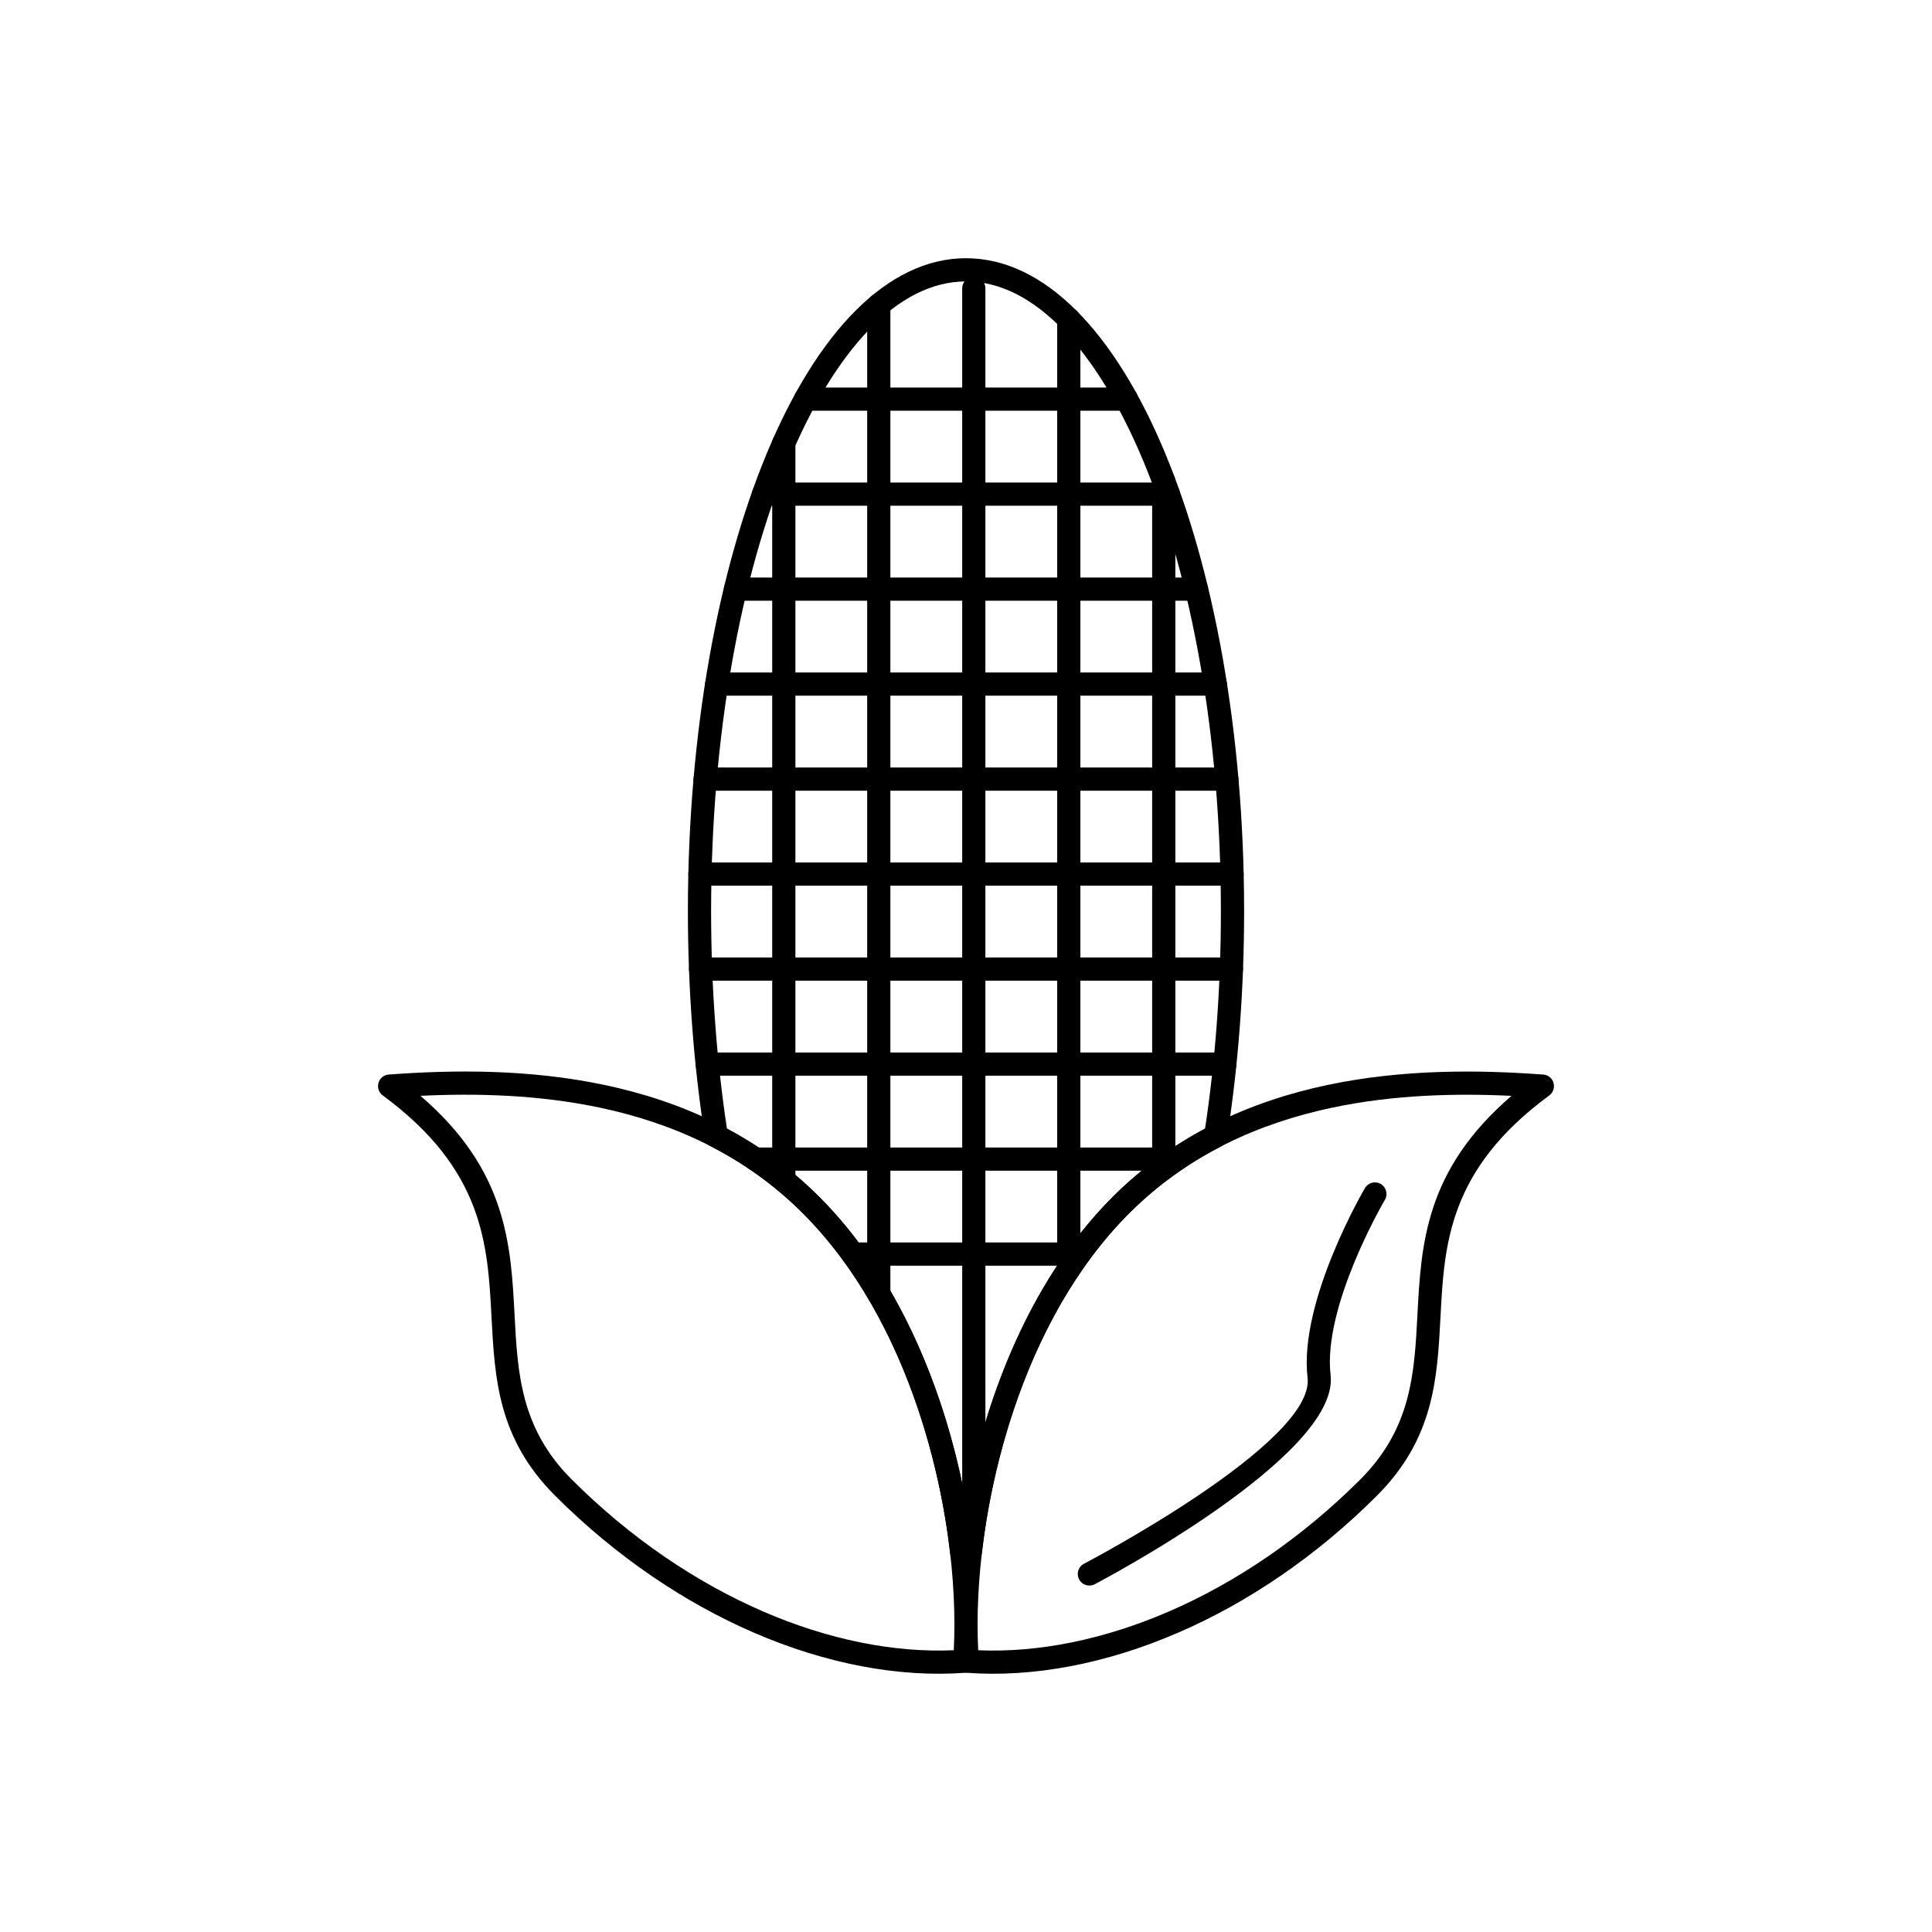
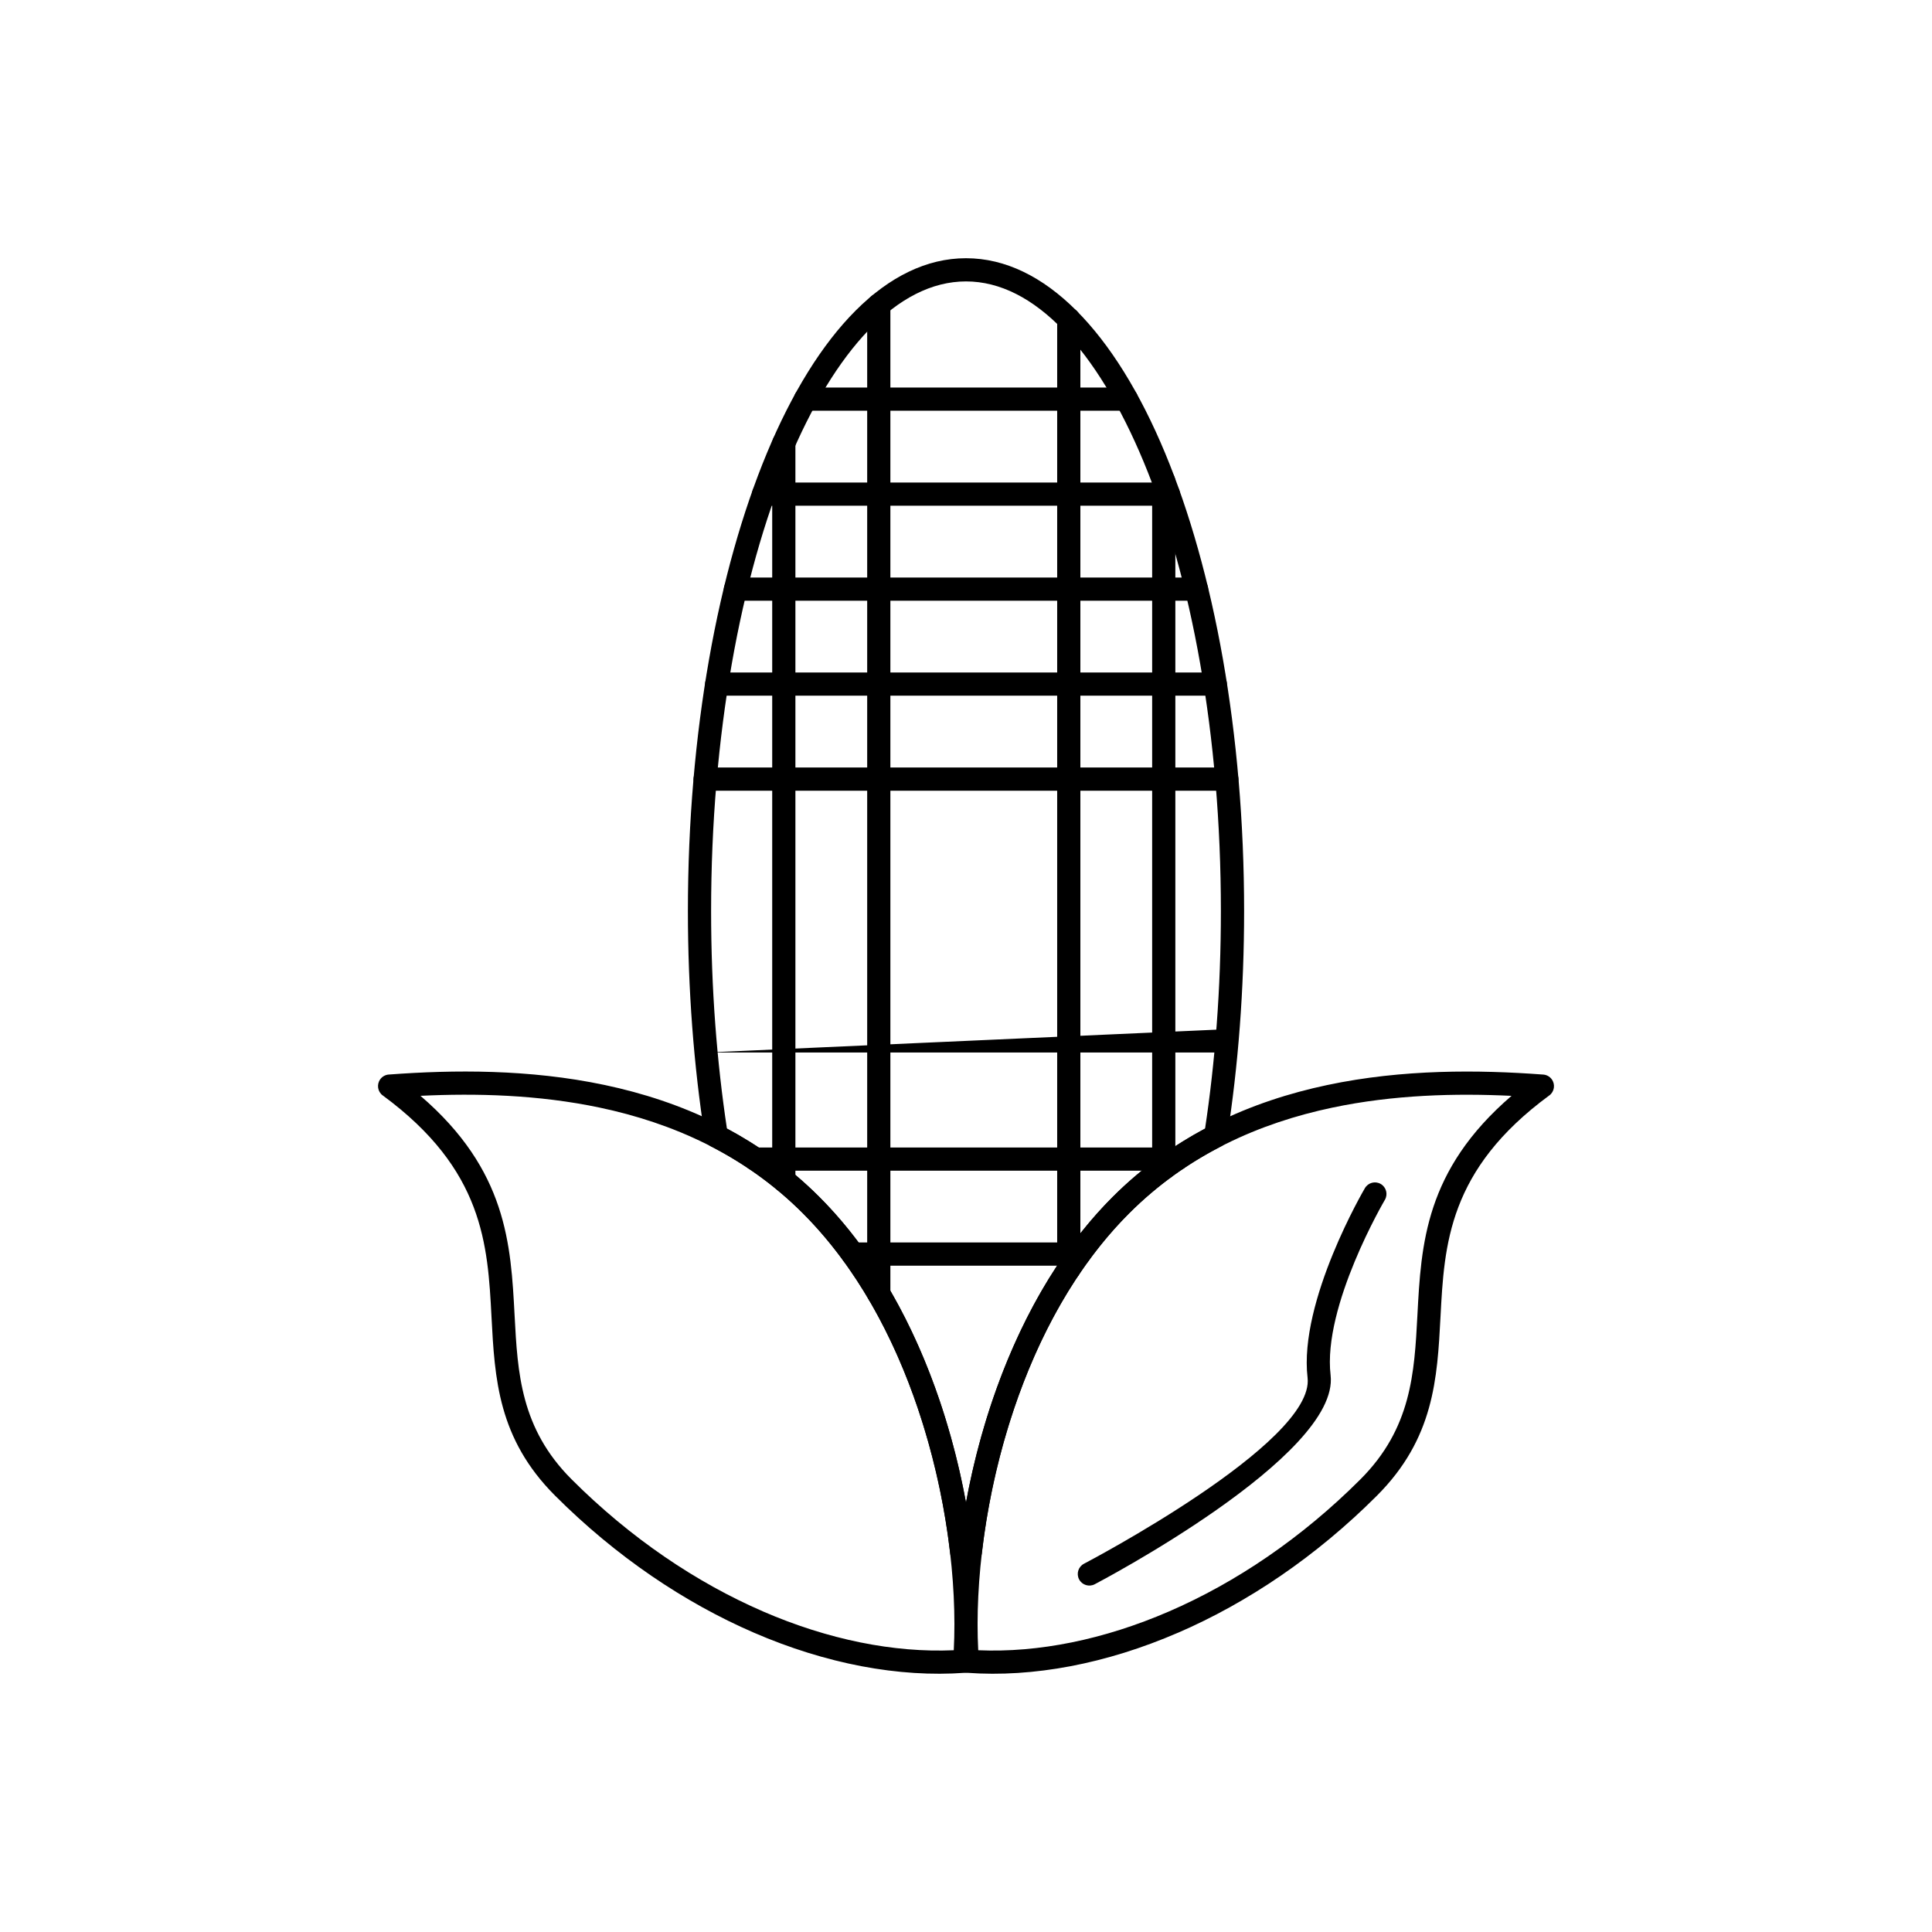
<svg xmlns="http://www.w3.org/2000/svg" fill="#000000" width="800px" height="800px" version="1.1" viewBox="144 144 512 512">
  <g>
    <path d="m400 212.43c20.867 0 39.508 19.746 52.777 51.668 12.93 31.109 20.926 74.012 20.926 121.34 0 10.41-0.391 20.637-1.141 30.594-0.758 10.113-1.902 19.988-3.391 29.531l-3.027-0.469 3.039 0.473c-0.168 1.082-0.883 1.945-1.82 2.352-4.266 2.211-8.422 4.738-12.418 7.625-4.027 2.91-7.949 6.227-11.723 10-10.855 10.855-19.234 24.324-25.457 38.664-7.324 16.875-11.676 34.973-13.57 51.469l-3.051-0.348 3.055 0.352c-0.184 1.609-1.582 2.785-3.176 2.723h-0.012c-0.441 0.02-0.879 0.035-1.012 0.035s-0.566-0.02-1.012-0.035l-0.254-0.012 0.043-1.098v-0.004l-0.043 1.109c-1.59-0.062-2.852-1.324-2.945-2.879-1.906-16.453-6.254-34.492-13.551-51.312-6.223-14.336-14.602-27.809-25.457-38.664-3.773-3.773-7.695-7.09-11.723-10-4.059-2.93-8.277-5.492-12.605-7.723l1.406-2.727-1.41 2.734c-0.992-0.512-1.59-1.492-1.66-2.531-1.469-9.461-2.598-19.246-3.348-29.266-0.746-9.961-1.141-20.184-1.141-30.594 0-47.324 7.996-90.227 20.926-121.34 13.27-31.922 31.91-51.668 52.777-51.668zm47.105 54.023c-12.293-29.578-28.969-47.875-47.105-47.875-18.141 0-34.812 18.297-47.105 47.875-12.633 30.395-20.445 72.457-20.445 118.98 0 10.32 0.383 20.395 1.113 30.141 0.715 9.535 1.754 18.73 3.082 27.523 4.086 2.184 8.094 4.664 11.988 7.477 4.367 3.152 8.547 6.68 12.492 10.625 11.406 11.406 20.203 25.543 26.73 40.586 5.731 13.207 9.699 27.098 12.145 40.426 2.441-13.332 6.414-27.223 12.145-40.426 6.527-15.043 15.324-29.18 26.73-40.586 3.945-3.945 8.125-7.473 12.492-10.625 3.898-2.812 7.902-5.293 11.988-7.477 1.328-8.789 2.367-17.984 3.082-27.523 0.73-9.746 1.113-19.816 1.113-30.141 0-46.523-7.812-88.586-20.445-118.98z" />
    <path d="m455.48 271.54c0-1.699-1.375-3.074-3.074-3.074-1.699 0-3.074 1.375-3.074 3.074v182.06c0 1.699 1.375 3.074 3.074 3.074 1.699 0 3.074-1.375 3.074-3.074z" />
    <path d="m430.31 228.61c0-1.699-1.375-3.074-3.074-3.074s-3.074 1.375-3.074 3.074v251.7c0 1.699 1.375 3.074 3.074 3.074s3.074-1.375 3.074-3.074z" />
-     <path d="m405.14 220.41c0-1.699-1.375-3.074-3.074-3.074s-3.074 1.375-3.074 3.074v319.87c0 1.699 1.375 3.074 3.074 3.074s3.074-1.375 3.074-3.074z" />
    <path d="m379.96 224.82c0-1.699-1.375-3.074-3.074-3.074s-3.074 1.375-3.074 3.074v262.06c0 1.699 1.375 3.074 3.074 3.074s3.074-1.375 3.074-3.074z" />
    <path d="m354.79 261.44c0-1.699-1.375-3.074-3.074-3.074-1.699 0-3.074 1.375-3.074 3.074v195.37c0 1.699 1.375 3.074 3.074 3.074 1.699 0 3.074-1.375 3.074-3.074z" />
    <path d="m357.46 246.7c-1.699 0-3.074 1.375-3.074 3.074 0 1.699 1.375 3.074 3.074 3.074h85.066c1.699 0 3.074-1.375 3.074-3.074 0-1.699-1.375-3.074-3.074-3.074z" />
    <path d="m346.34 271.88c-1.699 0-3.074 1.375-3.074 3.074s1.375 3.074 3.074 3.074h107.32c1.699 0 3.074-1.375 3.074-3.074s-1.375-3.074-3.074-3.074z" />
    <path d="m338.91 297.05c-1.699 0-3.074 1.375-3.074 3.074s1.375 3.074 3.074 3.074h122.18c1.699 0 3.074-1.375 3.074-3.074s-1.375-3.074-3.074-3.074z" />
    <path d="m333.93 322.22c-1.699 0-3.074 1.375-3.074 3.074s1.375 3.074 3.074 3.074h132.14c1.699 0 3.074-1.375 3.074-3.074s-1.375-3.074-3.074-3.074z" />
    <path d="m330.87 347.4c-1.699 0-3.074 1.375-3.074 3.074 0 1.699 1.375 3.074 3.074 3.074h138.25c1.699 0 3.074-1.375 3.074-3.074 0-1.699-1.375-3.074-3.074-3.074z" />
-     <path d="m329.49 372.57c-1.699 0-3.074 1.375-3.074 3.074 0 1.699 1.375 3.074 3.074 3.074h141.02c1.699 0 3.074-1.375 3.074-3.074 0-1.699-1.375-3.074-3.074-3.074z" />
-     <path d="m329.66 397.75c-1.699 0-3.074 1.375-3.074 3.074s1.375 3.074 3.074 3.074h140.68c1.699 0 3.074-1.375 3.074-3.074s-1.375-3.074-3.074-3.074z" />
-     <path d="m331.4 422.92c-1.699 0-3.074 1.375-3.074 3.074 0 1.699 1.375 3.074 3.074 3.074h137.2c1.699 0 3.074-1.375 3.074-3.074 0-1.699-1.375-3.074-3.074-3.074z" />
+     <path d="m331.4 422.92h137.2c1.699 0 3.074-1.375 3.074-3.074 0-1.699-1.375-3.074-3.074-3.074z" />
    <path d="m344.14 448.1c-1.699 0-3.074 1.375-3.074 3.074s1.375 3.074 3.074 3.074h111.72c1.699 0 3.074-1.375 3.074-3.074s-1.375-3.074-3.074-3.074z" />
    <path d="m370 473.27c-1.699 0-3.074 1.375-3.074 3.074 0 1.699 1.375 3.074 3.074 3.074h60.008c1.699 0 3.074-1.375 3.074-3.074 0-1.699-1.375-3.074-3.074-3.074z" />
    <path d="m399.72 587.31c-17.559 1.277-36.867-2.383-55.938-10.637-18.375-7.953-36.527-20.156-52.668-36.297-15.164-15.164-16-31.031-16.863-47.426-1.004-19.098-2.051-38.965-28.812-58.645l1.812-2.473-1.82 2.477c-1.367-1.004-1.66-2.93-0.656-4.301 0.586-0.797 1.484-1.23 2.402-1.254 17.008-1.262 37.074-1.445 57.043 2.773 20.211 4.269 40.27 13.023 56.906 29.664 14.836 14.836 25.25 34.266 31.988 54.281 8.273 24.566 11.012 50.062 9.602 68.984l-3.062-0.227 3.066 0.23c-0.117 1.594-1.434 2.812-3 2.844zm-53.512-16.258c17.234 7.457 34.625 10.98 50.551 10.277 0.922-17.922-1.844-41.301-9.457-63.906-6.457-19.172-16.398-37.754-30.523-51.879-15.695-15.695-34.668-23.965-53.809-28.008-16.32-3.445-32.812-3.84-47.543-3.133 22.922 19.707 23.953 39.32 24.949 58.23 0.801 15.18 1.574 29.875 15.086 43.387 15.613 15.613 33.102 27.387 50.746 35.023z" />
    <path d="m403.24 581.33c15.93 0.699 33.316-2.82 50.551-10.277 17.645-7.637 35.133-19.41 50.746-35.023 13.512-13.512 14.285-28.207 15.086-43.387 0.996-18.914 2.027-38.523 24.949-58.23-14.734-0.707-31.223-0.316-47.543 3.133-19.145 4.043-38.117 12.312-53.809 28.008-14.125 14.125-24.066 32.707-30.523 51.879-7.613 22.602-10.379 45.984-9.457 63.906zm52.98-4.656c-19.07 8.254-38.379 11.914-55.938 10.637-1.566-0.031-2.883-1.25-3-2.844l3.066-0.23-3.062 0.227c-1.41-18.922 1.328-44.422 9.602-68.984 6.738-20.016 17.152-39.445 31.988-54.281 16.641-16.641 36.695-25.395 56.906-29.664 19.969-4.219 40.035-4.035 57.043-2.773 0.918 0.023 1.816 0.457 2.402 1.254 1.004 1.367 0.711 3.293-0.656 4.301l-1.82-2.477 1.812 2.473c-26.762 19.676-27.809 39.543-28.812 58.645-0.863 16.391-1.699 32.262-16.863 47.426-16.141 16.141-34.293 28.348-52.668 36.297z" />
    <path d="m511.02 461.95c0.848-1.465 0.348-3.344-1.117-4.191-1.465-0.848-3.344-0.348-4.191 1.117-0.051 0.086-17.586 29.891-15.191 50.25 2.027 17.238-59.086 49.191-59.262 49.285-1.5 0.789-2.074 2.644-1.285 4.144 0.789 1.5 2.644 2.074 4.144 1.285 0.188-0.098 65.027-33.961 62.504-55.41-2.156-18.328 14.352-46.398 14.398-46.48z" />
  </g>
</svg>